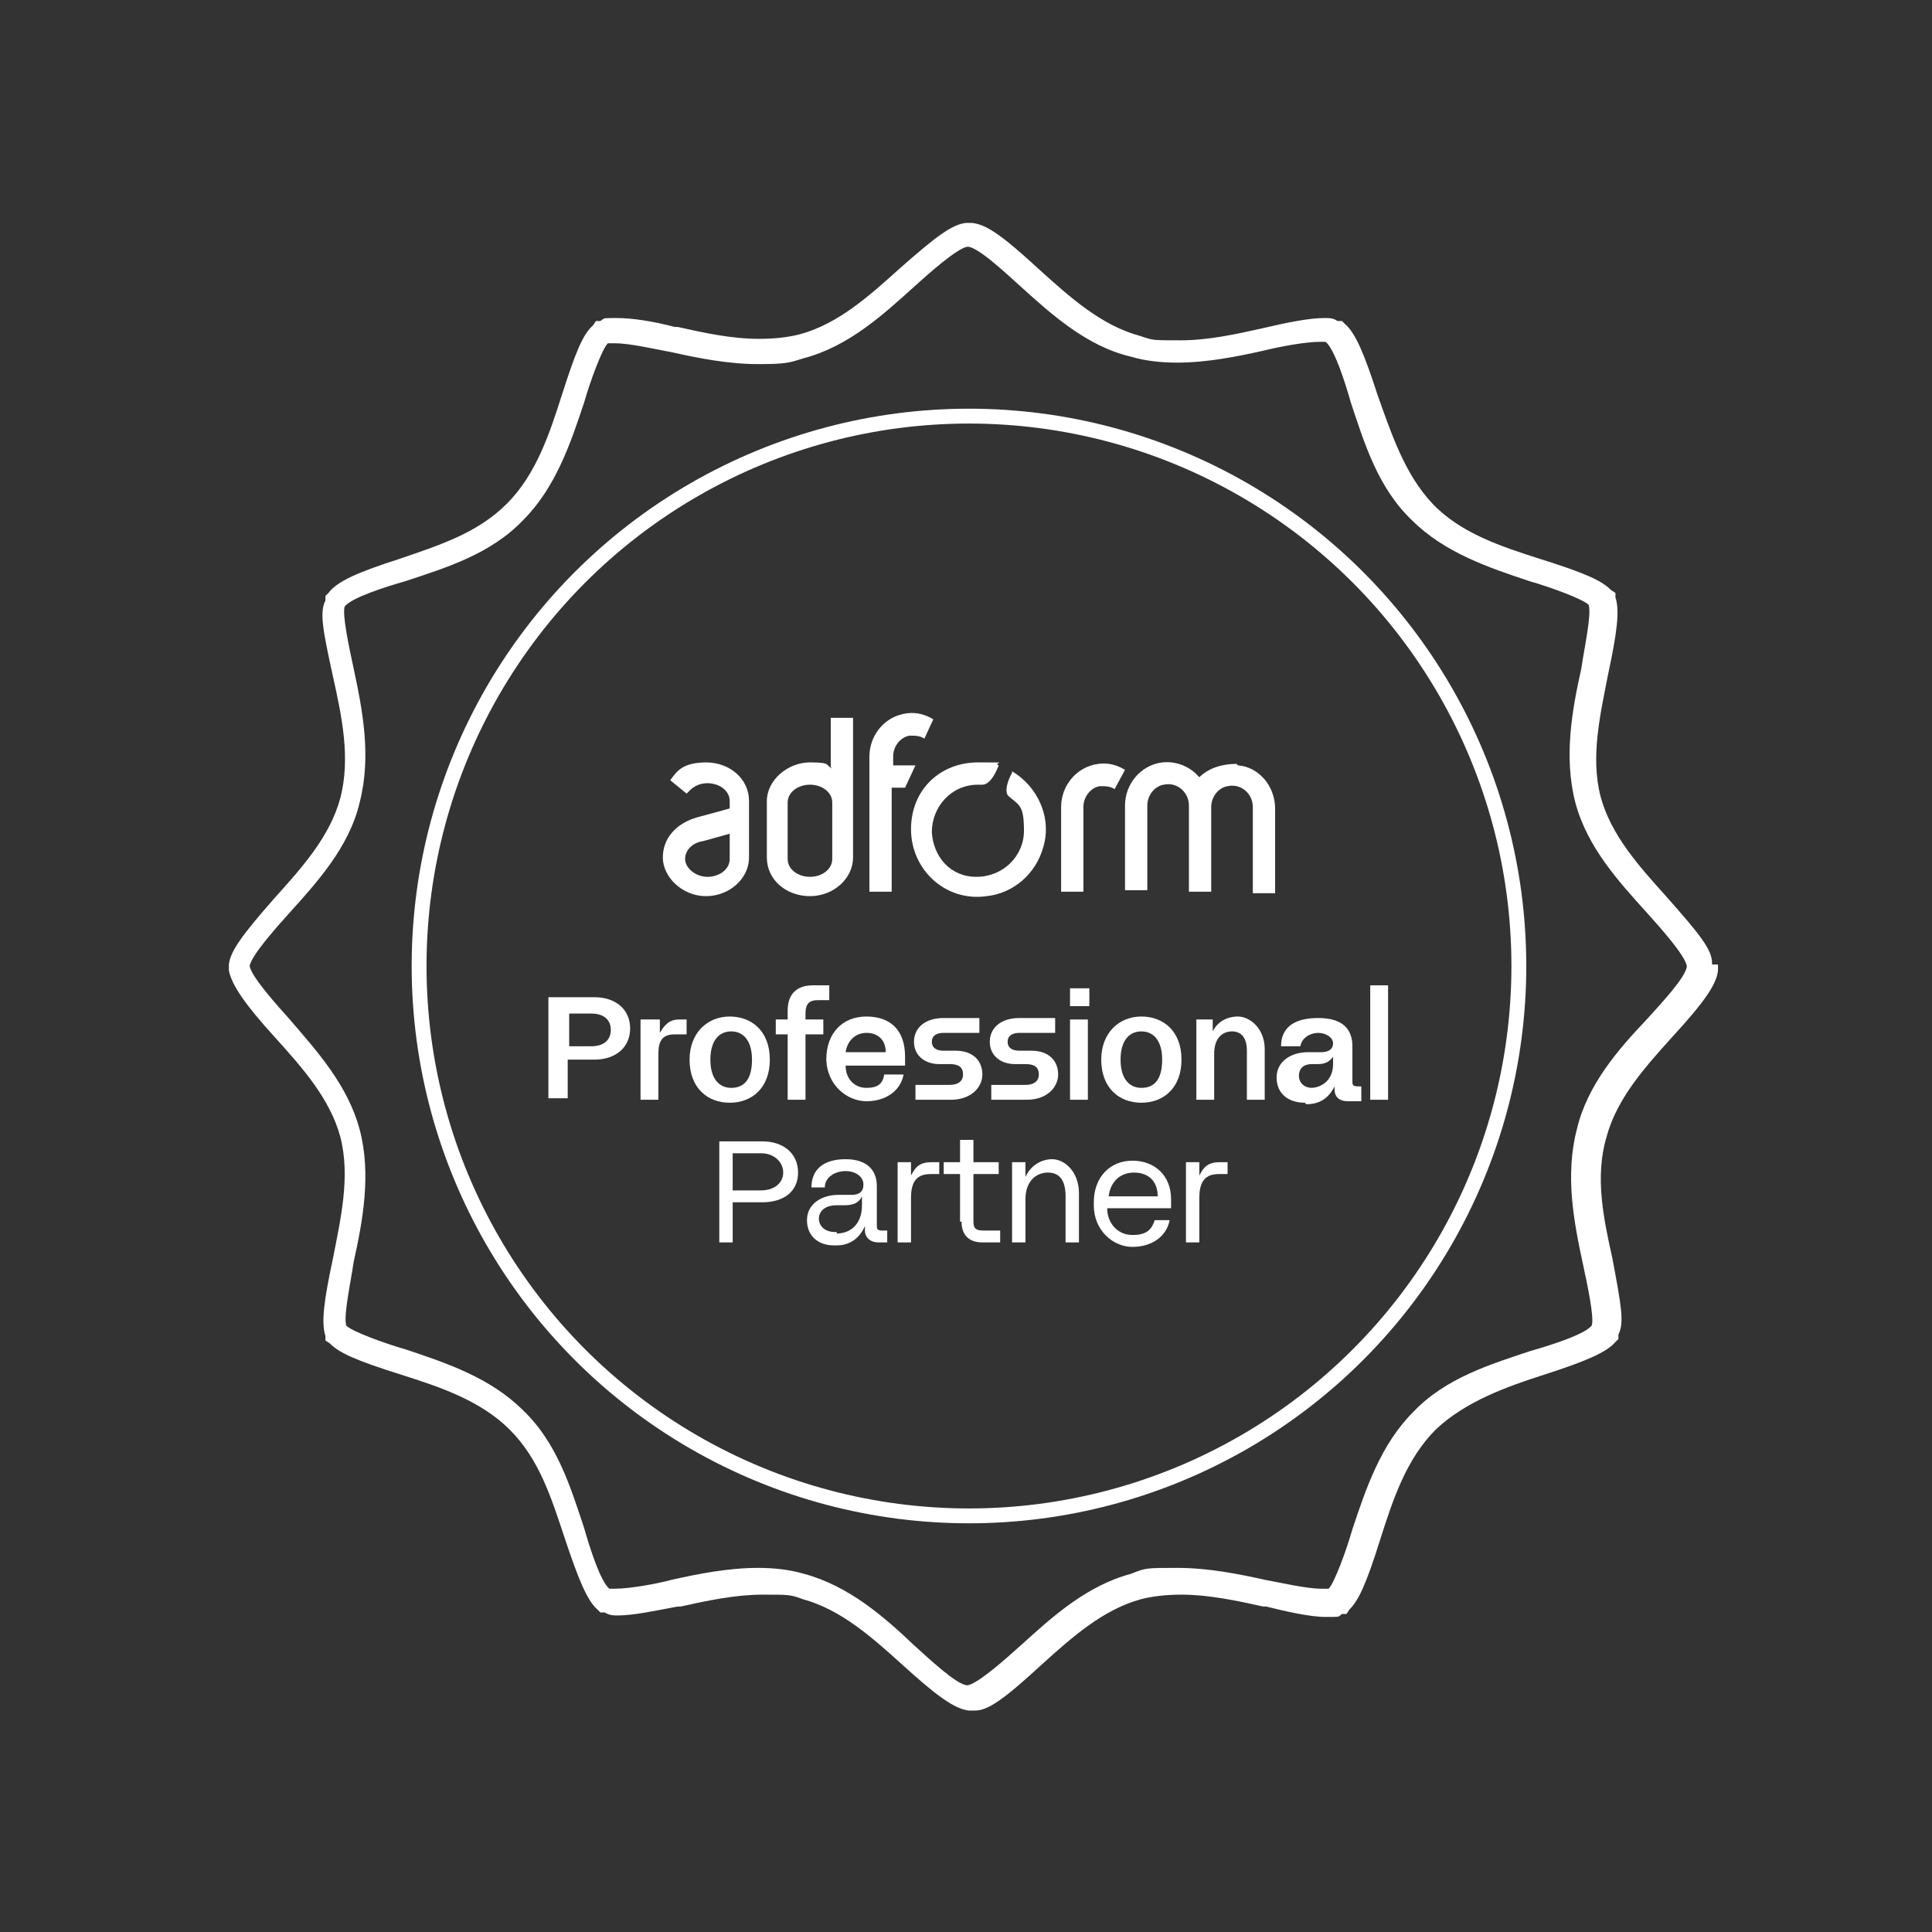
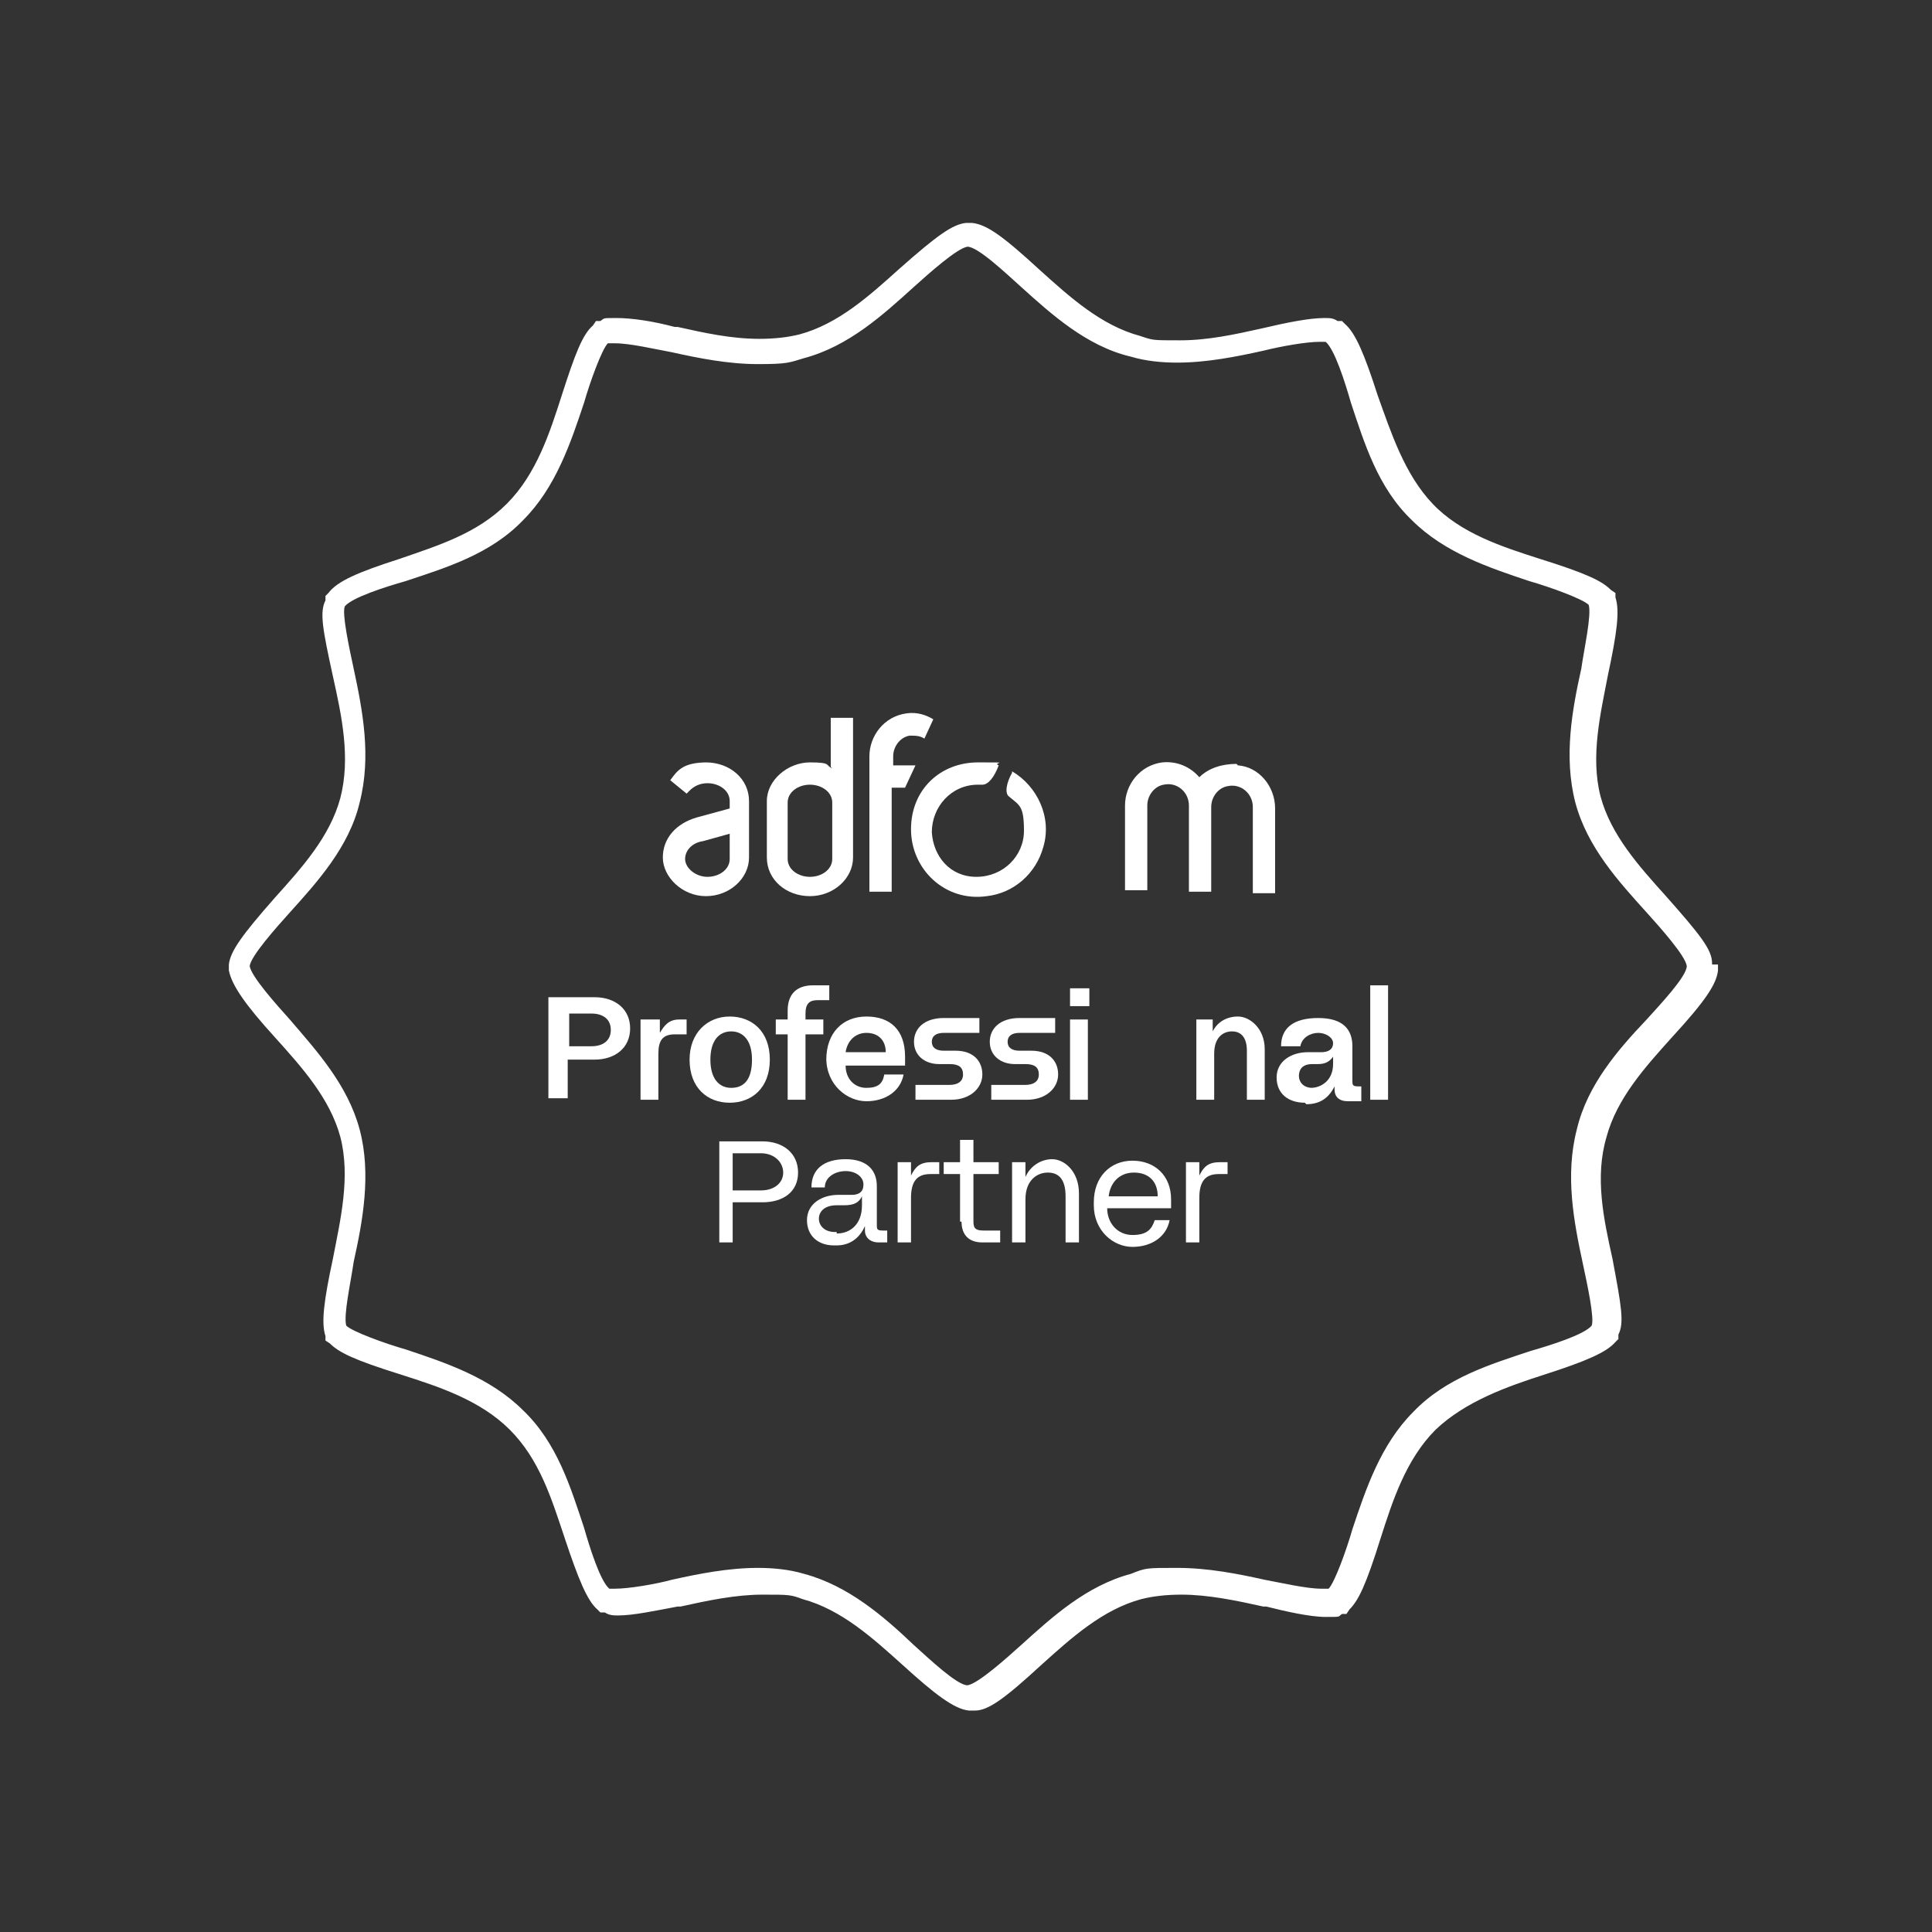
<svg xmlns="http://www.w3.org/2000/svg" id="Layer_1" version="1.1" viewBox="0 0 130 130">
  <rect x="0" y="0" width="130" height="130" fill="#333333" stroke="none" />
  <defs>
    <style>
      .st0, .st1 {
        fill: none;
      }

      .st1 {
        stroke: #fff;
        stroke-miterlimit: 10;
      }

      .st2 {
        isolation: isolate;
      }

      .st3 {
        fill: #fff;
      }
    </style>
  </defs>
  <g>
    <g>
      <path class="st0" d="M115.2,65v.2c0,1-.9,2-3.1,4.5-1.8,2-3.7,4.1-4.4,6.7-.7,2.7,0,5.5.4,8.2.7,3.2.8,4.3.5,5.1v.3c0,0-.3.2-.3.2-.7.8-2.1,1.4-4.8,2.2-2.5.8-5.3,1.7-7.3,3.7-1.9,2-2.8,4.8-3.7,7.3-1,3.1-1.5,4.2-2.1,4.8l-.2.2h-.3c-.3.2-.7.3-1.1.3-1.1,0-2.7-.4-4-.6h-.2c-1.8-.4-3.6-.8-5.5-.8s-1.8,0-2.7.3c-2.6.7-4.7,2.6-6.7,4.4-2.5,2.3-3.6,3-4.5,3.1h-.4c-1.1,0-2.3-1.1-4.5-3.1-2-1.8-4.1-3.7-6.7-4.4-.8-.2-1.7-.3-2.7-.3-1.9,0-3.7.4-5.5.8h-.2c-1.6.4-3,.7-4,.7s-.7,0-.9,0h-.3c0,0-.2-.3-.2-.3-.8-.7-1.4-2.1-2.2-4.8-.9-2.6-1.7-5.3-3.7-7.3-1.9-1.9-4.8-2.9-7.3-3.7-3.1-1-4.2-1.5-4.8-2.1l-.2-.2v-.3c-.4-.9-.2-2.4.4-5.2.6-2.6,1.2-5.5.5-8.2-.7-2.6-2.6-4.7-4.4-6.7-2-2.2-3-3.5-3.1-4.5v-.4c.1-.9.9-2,3.1-4.5h0c1.8-2,3.7-4.1,4.4-6.7.7-2.7,0-5.5-.5-8.2-.7-3.1-.8-4.3-.6-5.1v-.3c0,0,.3-.2.3-.2.7-.8,2-1.3,4.8-2.2h0c2.6-.9,5.3-1.7,7.2-3.7,1.9-1.9,2.8-4.8,3.7-7.2h0c.9-2.9,1.4-4.2,2.1-4.8l.2-.2h.3c.3-.2.7-.3,1.1-.3,1,0,2.3.3,3.9.6h.2c1.8.4,3.7.8,5.5.8s1.9,0,2.7-.3c2.6-.7,4.7-2.6,6.7-4.4h0c2.9-2.5,3.9-3.2,4.8-3.3h.4c1,.1,2,.8,4.5,3.1,2,1.8,4.1,3.7,6.7,4.4.8.2,1.7.3,2.7.3,1.8,0,3.7-.4,5.5-.8h0c1.7-.4,3.2-.7,4.2-.7s.6,0,.9,0h.3c0,0,.2.3.2.3.8.7,1.3,2,2.2,4.8h0c.8,2.5,1.7,5.3,3.7,7.3,1.9,1.9,4.8,2.8,7.2,3.7,3.1,1,4.2,1.5,4.8,2.1l.2.2v.3c.4,1,.2,2.4-.4,5.2-.6,2.6-1.2,5.5-.5,8.2.7,2.6,2.6,4.7,4.4,6.7,2.3,2.6,3,3.6,3.1,4.5v.2h.2Z" />
      <path class="st3" d="M115.2,64.8c0-.9-.8-1.9-3.1-4.5-1.8-2-3.7-4.1-4.4-6.7-.7-2.7,0-5.6.5-8.2.6-2.8.8-4.3.5-5.2v-.3c0,0-.3-.2-.3-.2-.6-.6-1.6-1.1-4.8-2.1-2.5-.8-5.3-1.7-7.2-3.7s-2.8-4.8-3.7-7.3h0c-.9-2.8-1.5-4.2-2.2-4.8l-.2-.2h-.3c-.3-.2-.5-.2-.9-.2-1,0-2.5.3-4.2.7h0c-1.8.4-3.6.8-5.5.8s-1.8,0-2.7-.3c-2.6-.7-4.7-2.6-6.7-4.4-2.5-2.3-3.6-3.1-4.6-3.2h-.4c-.9.1-1.9.8-4.5,3.1h0c-2,1.8-4.1,3.7-6.7,4.4-.8.2-1.7.3-2.7.3-1.9,0-3.7-.4-5.5-.8h-.2c-1.5-.4-2.9-.6-3.9-.6s-.8,0-1.1.2h-.3c0,0-.2.3-.2.3-.7.6-1.2,1.9-2.1,4.7h0c-.8,2.5-1.7,5.3-3.7,7.3s-4.6,2.8-7.2,3.7h0c-2.8.9-4.2,1.5-4.8,2.3l-.2.2v.3c-.4.8-.2,1.9.5,5.1.6,2.7,1.2,5.5.5,8.2-.7,2.6-2.6,4.7-4.4,6.7h0c-2.2,2.5-3,3.6-3.1,4.5v.4c.2,1,1.1,2.3,3.1,4.5,1.8,2,3.7,4.1,4.4,6.7.7,2.7,0,5.6-.5,8.2-.6,2.8-.8,4.3-.5,5.2v.3c0,0,.3.2.3.2.6.6,1.6,1.1,4.8,2.1,2.5.8,5.3,1.7,7.3,3.7s2.8,4.6,3.7,7.3c.9,2.7,1.5,4.2,2.2,4.8l.2.2h.3c.3.2.6.2.9.2,1,0,2.4-.3,4-.6h.2c1.8-.4,3.7-.8,5.5-.8s1.9,0,2.7.3c2.6.7,4.7,2.6,6.7,4.4,2.2,2,3.5,3,4.5,3.1h.4c.9,0,2-.8,4.5-3.1,2-1.8,4.1-3.7,6.7-4.4.8-.2,1.7-.3,2.7-.3,1.8,0,3.7.4,5.5.8h.2c1.2.3,2.9.7,4,.7s.8,0,1.1-.2h.3c0,0,.2-.3.2-.3.6-.6,1.1-1.6,2.1-4.8.8-2.5,1.7-5.3,3.7-7.3,2-1.9,4.8-2.9,7.3-3.7,2.8-.9,4.2-1.5,4.8-2.2l.2-.2v-.3c.4-.8.2-1.9-.4-5.1-.6-2.7-1.2-5.5-.4-8.2.7-2.6,2.6-4.7,4.4-6.7,2.3-2.5,3-3.6,3.1-4.5v-.4h-.4ZM110.8,68.6c-1.9,2-4,4.4-4.7,7.4-.8,3.1-.2,6.2.4,9,.3,1.4.8,3.7.6,4.2-.5.6-2.7,1.3-4.1,1.7-2.7.9-5.7,1.8-7.9,4.1-2.2,2.2-3.2,5.2-4.1,7.9-.4,1.4-1.2,3.6-1.6,4h-.5c-1,0-2.7-.4-3.8-.6-1.8-.4-3.8-.8-5.9-.8s-2.1,0-3.1.4c-3,.8-5.3,2.9-7.4,4.8-1,.9-2.9,2.6-3.6,2.7-.7,0-2.6-1.8-3.6-2.7-2-1.9-4.4-4-7.4-4.8-1-.3-2.1-.4-3.1-.4-2,0-4,.4-5.8.8-1.1.3-2.9.6-3.8.6s-.3,0-.4,0c-.6-.5-1.3-2.7-1.7-4.1-.9-2.7-1.8-5.7-4.1-7.9-2.2-2.2-5.2-3.2-7.9-4.1-1.4-.4-3.6-1.2-4-1.6-.2-.7.3-2.9.5-4.3.6-2.7,1.2-5.9.4-8.9s-2.9-5.3-4.7-7.4c-.9-1-2.6-2.9-2.7-3.6.1-.7,1.8-2.6,2.7-3.6,1.8-2,4-4.4,4.7-7.4.8-3.1.2-6.2-.4-9-.3-1.4-.8-3.7-.6-4.2.5-.6,2.7-1.3,4.1-1.7,2.7-.9,5.7-1.8,7.9-4.1,2.2-2.2,3.2-5.2,4.1-7.9.4-1.4,1.2-3.6,1.6-4h.5c1,0,2.7.4,3.8.6,1.8.4,3.8.8,5.8.8s2.1-.1,3.1-.4c3-.8,5.3-2.9,7.4-4.8,1-.9,2.9-2.6,3.6-2.7.7,0,2.6,1.8,3.6,2.7,2,1.8,4.4,4,7.4,4.7,1,.3,2.1.4,3.1.4,2,0,4-.4,5.8-.8,1.2-.3,2.9-.6,3.8-.6s.3,0,.4,0c.6.5,1.3,2.7,1.7,4.1.9,2.7,1.8,5.7,4.1,7.9,2.2,2.2,5.2,3.2,7.9,4.1,1.4.4,3.6,1.2,4,1.6.2.7-.3,2.9-.5,4.3-.6,2.7-1.2,5.9-.4,9,.8,3,2.9,5.3,4.8,7.4.9,1,2.6,2.9,2.7,3.6,0,.7-1.8,2.6-2.7,3.6h0Z" />
    </g>
-     <circle class="st0" cx="65.2" cy="65" r="34.4" />
  </g>
  <g>
    <path class="st0" d="M54.5,52.8c-.8,0-1.5.5-1.5,1.2v3.8c0,.7.7,1.2,1.5,1.2s1.5-.5,1.5-1.2v-3.8c0-.7-.7-1.2-1.5-1.2Z" />
    <path class="st3" d="M47.6,51.3c-1.6,0-2,.5-2.5,1.2l1.1.9h0l.2-.2c.3-.3.7-.5,1.2-.5.8,0,1.5.5,1.5,1.2v.5l-2.2.6c-1.4.4-2.3,1.4-2.3,2.7s1.3,2.6,2.9,2.6,2.9-1.2,2.9-2.6v-3.8c0-1.5-1.3-2.6-2.9-2.6h0ZM49.1,57.8c0,.7-.7,1.2-1.5,1.2s-1.5-.6-1.5-1.2.5-1.1,1.2-1.2h0l1.8-.5v1.7Z" />
    <path class="st3" d="M56,51.7c-.5-.2,0-.4-1.5-.4s-2.9,1.2-2.9,2.6v3.8c0,1.5,1.3,2.6,2.9,2.6s2.9-1.2,2.9-2.6v-9.4h-1.5v3.3h0ZM56,57.8c0,.7-.7,1.2-1.5,1.2s-1.5-.5-1.5-1.2v-3.8c0-.7.7-1.2,1.5-1.2s1.5.5,1.5,1.2v3.8Z" />
    <path class="st3" d="M83.2,51.4c-1,0-1.9.3-2.5.9h0c-.6-.7-1.5-1.1-2.5-1-1.5.2-2.5,1.5-2.5,2.9v5.7h1.5v-5.7c0-.7.5-1.3,1.1-1.4.9-.2,1.7.5,1.7,1.4v5.8h1.5v-5.7c0-.7.5-1.3,1.1-1.4.9-.2,1.7.5,1.7,1.4v5.8h1.5v-5.7c0-1.5-1.1-2.8-2.5-2.9h0Z" />
-     <path class="st3" d="M73.9,51.4c-1.5.2-2.5,1.5-2.5,2.9v5.7h1.5v-5.7c0-.7.5-1.3,1.1-1.4.4,0,.7,0,1,.2l.7-1.3c-.5-.3-1.1-.5-1.8-.4Z" />
    <path class="st3" d="M60.1,51.6v-.7c0-.7.5-1.3,1.1-1.4.4,0,.7,0,1,.2h0l.6-1.3c-.5-.3-1.1-.5-1.8-.4-1.5.2-2.5,1.5-2.5,2.9v9.1h1.5v-7h.9l.7-1.5h-1.6Z" />
    <path class="st3" d="M68.1,52c-.4.7-.5,1.4-.2,1.6h0c.7.6,1,.6,1,2.3s-1.4,3.1-3.2,3.1-2.9-1.4-3-3c0-1.7,1.3-3.2,3.1-3.2h.3c.4,0,.8-.5,1.1-1.3-.5-.2,1.1-.2-1.4-.2s-4.5,1.8-4.5,4.5,2.3,4.9,5.1,4.5c1.8-.2,3.3-1.5,3.8-3.3.6-2-.4-4.1-2.1-5.1h0Z" />
  </g>
  <g class="st2">
    <g class="st2">
      <path class="st3" d="M36.9,67.1h3.1c1.4,0,2.4.8,2.4,2.1s-1,2.1-2.4,2.1h-1.8v2.6h-1.3v-6.9h0ZM39.8,70.4c.8,0,1.3-.4,1.3-1.1s-.5-1.1-1.3-1.1h-1.5v2.2s1.5,0,1.5,0Z" />
    </g>
    <g class="st2">
      <path class="st3" d="M43.2,68.6h1.2v.9h0c.3-.5.6-.9,1.3-.9h.5v1h-.8c-.8,0-1.1.4-1.1,1.3v3.1h-1.2v-5.4h.1Z" />
    </g>
    <g class="st2">
      <path class="st3" d="M46.4,71.3c0-1.8,1.2-2.9,2.7-2.9s2.7,1,2.7,2.9-1.2,2.9-2.7,2.9-2.7-1-2.7-2.9ZM49.2,73.2c.9,0,1.4-.6,1.4-1.9s-.6-1.9-1.4-1.9-1.4.6-1.4,1.9.6,1.9,1.4,1.9Z" />
    </g>
    <g class="st2">
      <path class="st3" d="M54.7,66.3h1.1v1h-.8c-.5,0-.8.2-.8.9v.4h1.2v1h-1.2v4.4h-1.2v-4.4h-.8v-1h.8v-.6c0-1.1.6-1.7,1.7-1.7h0Z" />
    </g>
    <g class="st2">
      <path class="st3" d="M55.6,71.3c0-1.8,1.1-2.9,2.7-2.9s2.6.9,2.6,2.7v.6h-4c0,.9.6,1.5,1.4,1.5s1.1-.3,1.2-.9h1.3c-.2,1.1-1.2,1.8-2.5,1.8s-2.7-1.1-2.7-2.9h0ZM59.6,70.8c0-.8-.5-1.3-1.3-1.3s-1.3.6-1.4,1.3h2.7Z" />
    </g>
    <g class="st2">
      <path class="st3" d="M61.6,73h2.3c.5,0,.9-.2.9-.7s-.3-.7-.9-.7h-.7c-1,0-1.7-.6-1.7-1.5s.7-1.6,2-1.6h2.4v1h-2.4c-.5,0-.8.2-.8.6s.3.6.8.6h.8c1.2,0,1.8.7,1.8,1.6s-.8,1.7-2.1,1.7h-2.4v-1h0Z" />
    </g>
    <g class="st2">
      <path class="st3" d="M66.7,73h2.3c.5,0,.9-.2.9-.7s-.3-.7-.9-.7h-.7c-1,0-1.7-.6-1.7-1.5s.7-1.6,2-1.6h2.4v1h-2.4c-.5,0-.8.2-.8.6s.3.6.8.6h.8c1.2,0,1.8.7,1.8,1.6s-.8,1.7-2.1,1.7h-2.4v-1h0Z" />
    </g>
    <g class="st2">
      <path class="st3" d="M72,66.5h1.3v1.2h-1.3v-1.2ZM72,68.6h1.2v5.4h-1.2v-5.4Z" />
-       <path class="st3" d="M74.1,71.3c0-1.8,1.2-2.9,2.7-2.9s2.7,1,2.7,2.9-1.2,2.9-2.7,2.9-2.7-1-2.7-2.9ZM76.8,73.2c.9,0,1.4-.6,1.4-1.9s-.6-1.9-1.4-1.9-1.4.6-1.4,1.9.6,1.9,1.4,1.9Z" />
    </g>
    <g class="st2">
      <path class="st3" d="M80.4,68.6h1.2v.8h0c.3-.6.9-1,1.7-1s1.8.8,1.8,2.2v3.4h-1.2v-3.3c0-.9-.4-1.3-1-1.3s-1.2.4-1.2,1.5v3.1h-1.2v-5.4h-.1Z" />
    </g>
    <g class="st2">
      <path class="st3" d="M87.8,74.2c-1.1,0-1.9-.6-1.9-1.7s1-1.7,2.1-1.7h.9c.5,0,.8-.2.8-.6s-.5-.7-1-.7-1.1.3-1.2.9h-1.3c0-1.2.8-1.9,2.5-1.9s2.3.8,2.3,1.9v2.3c0,.3,0,.4.4.4h.2v1h-.9c-.6,0-.9-.3-.9-.8v-.2h0c-.4.8-1,1.2-1.9,1.2h0ZM88.2,73.2c.7,0,1.5-.5,1.5-1.6v-.5h0c-.2.3-.5.5-1,.5h-.4c-.7,0-.9.4-.9.8s.3.8.9.8h0Z" />
      <path class="st3" d="M92.2,66.3h1.2v7.7h-1.2v-7.7Z" />
    </g>
  </g>
  <g class="st2">
    <g class="st2">
      <path class="st3" d="M48.4,76.8h2.9c1.4,0,2.4.8,2.4,2.1s-1,2-2.4,2h-2v2.7h-.9v-6.9h0ZM51.2,80.1c.9,0,1.5-.5,1.5-1.2s-.6-1.3-1.5-1.3h-1.9v2.5h1.9Z" />
    </g>
    <g class="st2">
      <path class="st3" d="M56.1,83.8c-1,0-1.8-.6-1.8-1.7s1-1.7,2.1-1.7h.9c.5,0,.8-.2.8-.7s-.5-.9-1.2-.9-1.4.4-1.4,1.1h-.9c0-1.2.8-1.9,2.3-1.9s2.1.8,2.1,1.8v2.6c0,.3,0,.4.4.4h.3v.8h-.6c-.5,0-.9-.3-.9-.8v-.3h0c-.4.9-1.1,1.3-1.9,1.3h-.2ZM56.3,83c.9,0,1.7-.6,1.7-1.9v-.6h0c-.2.4-.5.6-1.2.6h-.5c-.9,0-1.2.5-1.2.9s.3.9,1.1.9h.1Z" />
      <path class="st3" d="M60.4,78.2h.9v.9h0c.3-.6.6-.9,1.4-.9h.5v.8h-.6c-.9,0-1.3.5-1.3,1.6v3h-.9v-5.4h0Z" />
    </g>
    <g class="st2">
      <path class="st3" d="M64.6,82.2v-3.2h-1.1v-.8h1.1v-1.5h.9v1.5h1.7v.8h-1.7v3.2c0,.5.2.6.7.6h1.1v.8h-1.2c-.9,0-1.4-.5-1.4-1.4h0Z" />
    </g>
    <g class="st2">
      <path class="st3" d="M68.1,78.2h.9v1h0c.3-.7,1-1.2,1.8-1.2s1.8.8,1.8,2.3v3.3h-.9v-3.1c0-1.2-.5-1.6-1.2-1.6s-1.5.5-1.5,1.8v2.9h-.9s0-5.4,0-5.4Z" />
    </g>
    <g class="st2">
      <path class="st3" d="M73.6,80.9c0-1.7,1.1-2.8,2.6-2.8s2.6,1,2.6,2.6v.6h-4.3c0,1,.7,1.8,1.7,1.8s1.3-.4,1.5-1h1c-.2,1.1-1.2,1.8-2.5,1.8s-2.6-1.1-2.6-2.8h0v-.2ZM77.9,80.5c0-1-.6-1.6-1.6-1.6s-1.6.7-1.7,1.6h3.3Z" />
    </g>
    <g class="st2">
      <path class="st3" d="M79.8,78.2h.9v.9h0c.3-.6.6-.9,1.4-.9h.5v.8h-.6c-.9,0-1.3.5-1.3,1.6v3h-.9v-5.4h0Z" />
    </g>
  </g>
-   <circle class="st1" cx="65.2" cy="65" r="37" />
</svg>